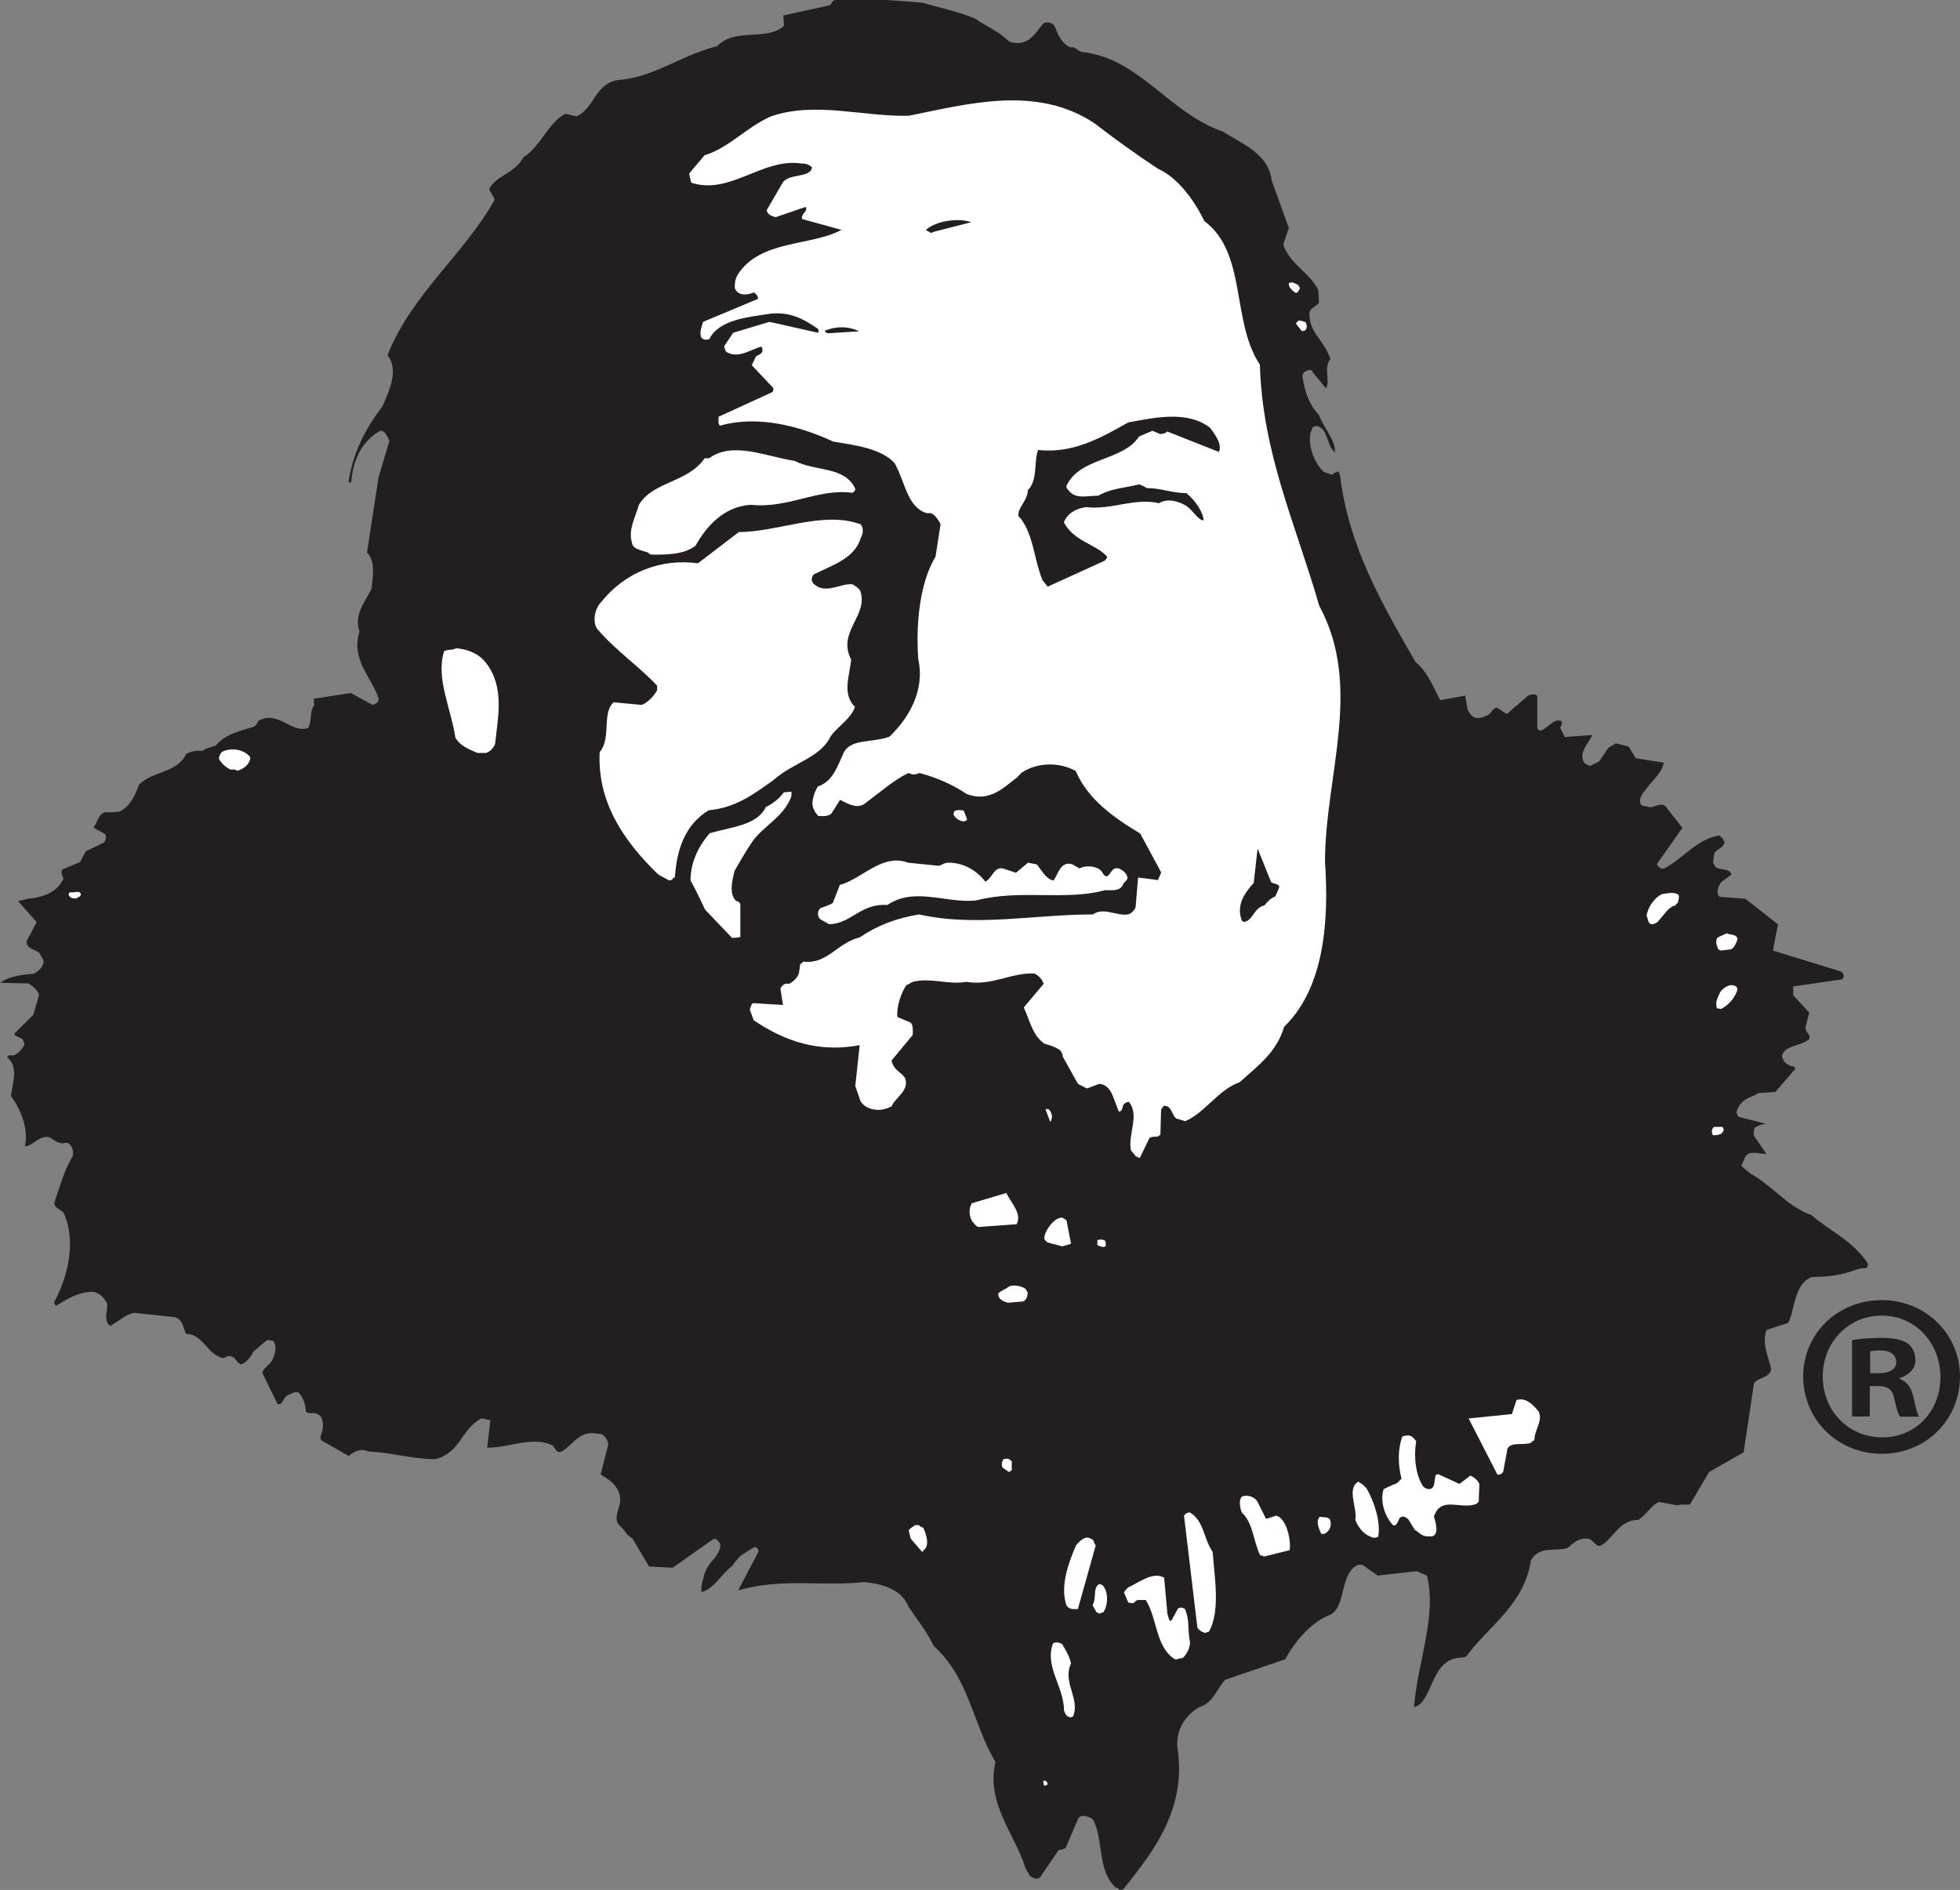
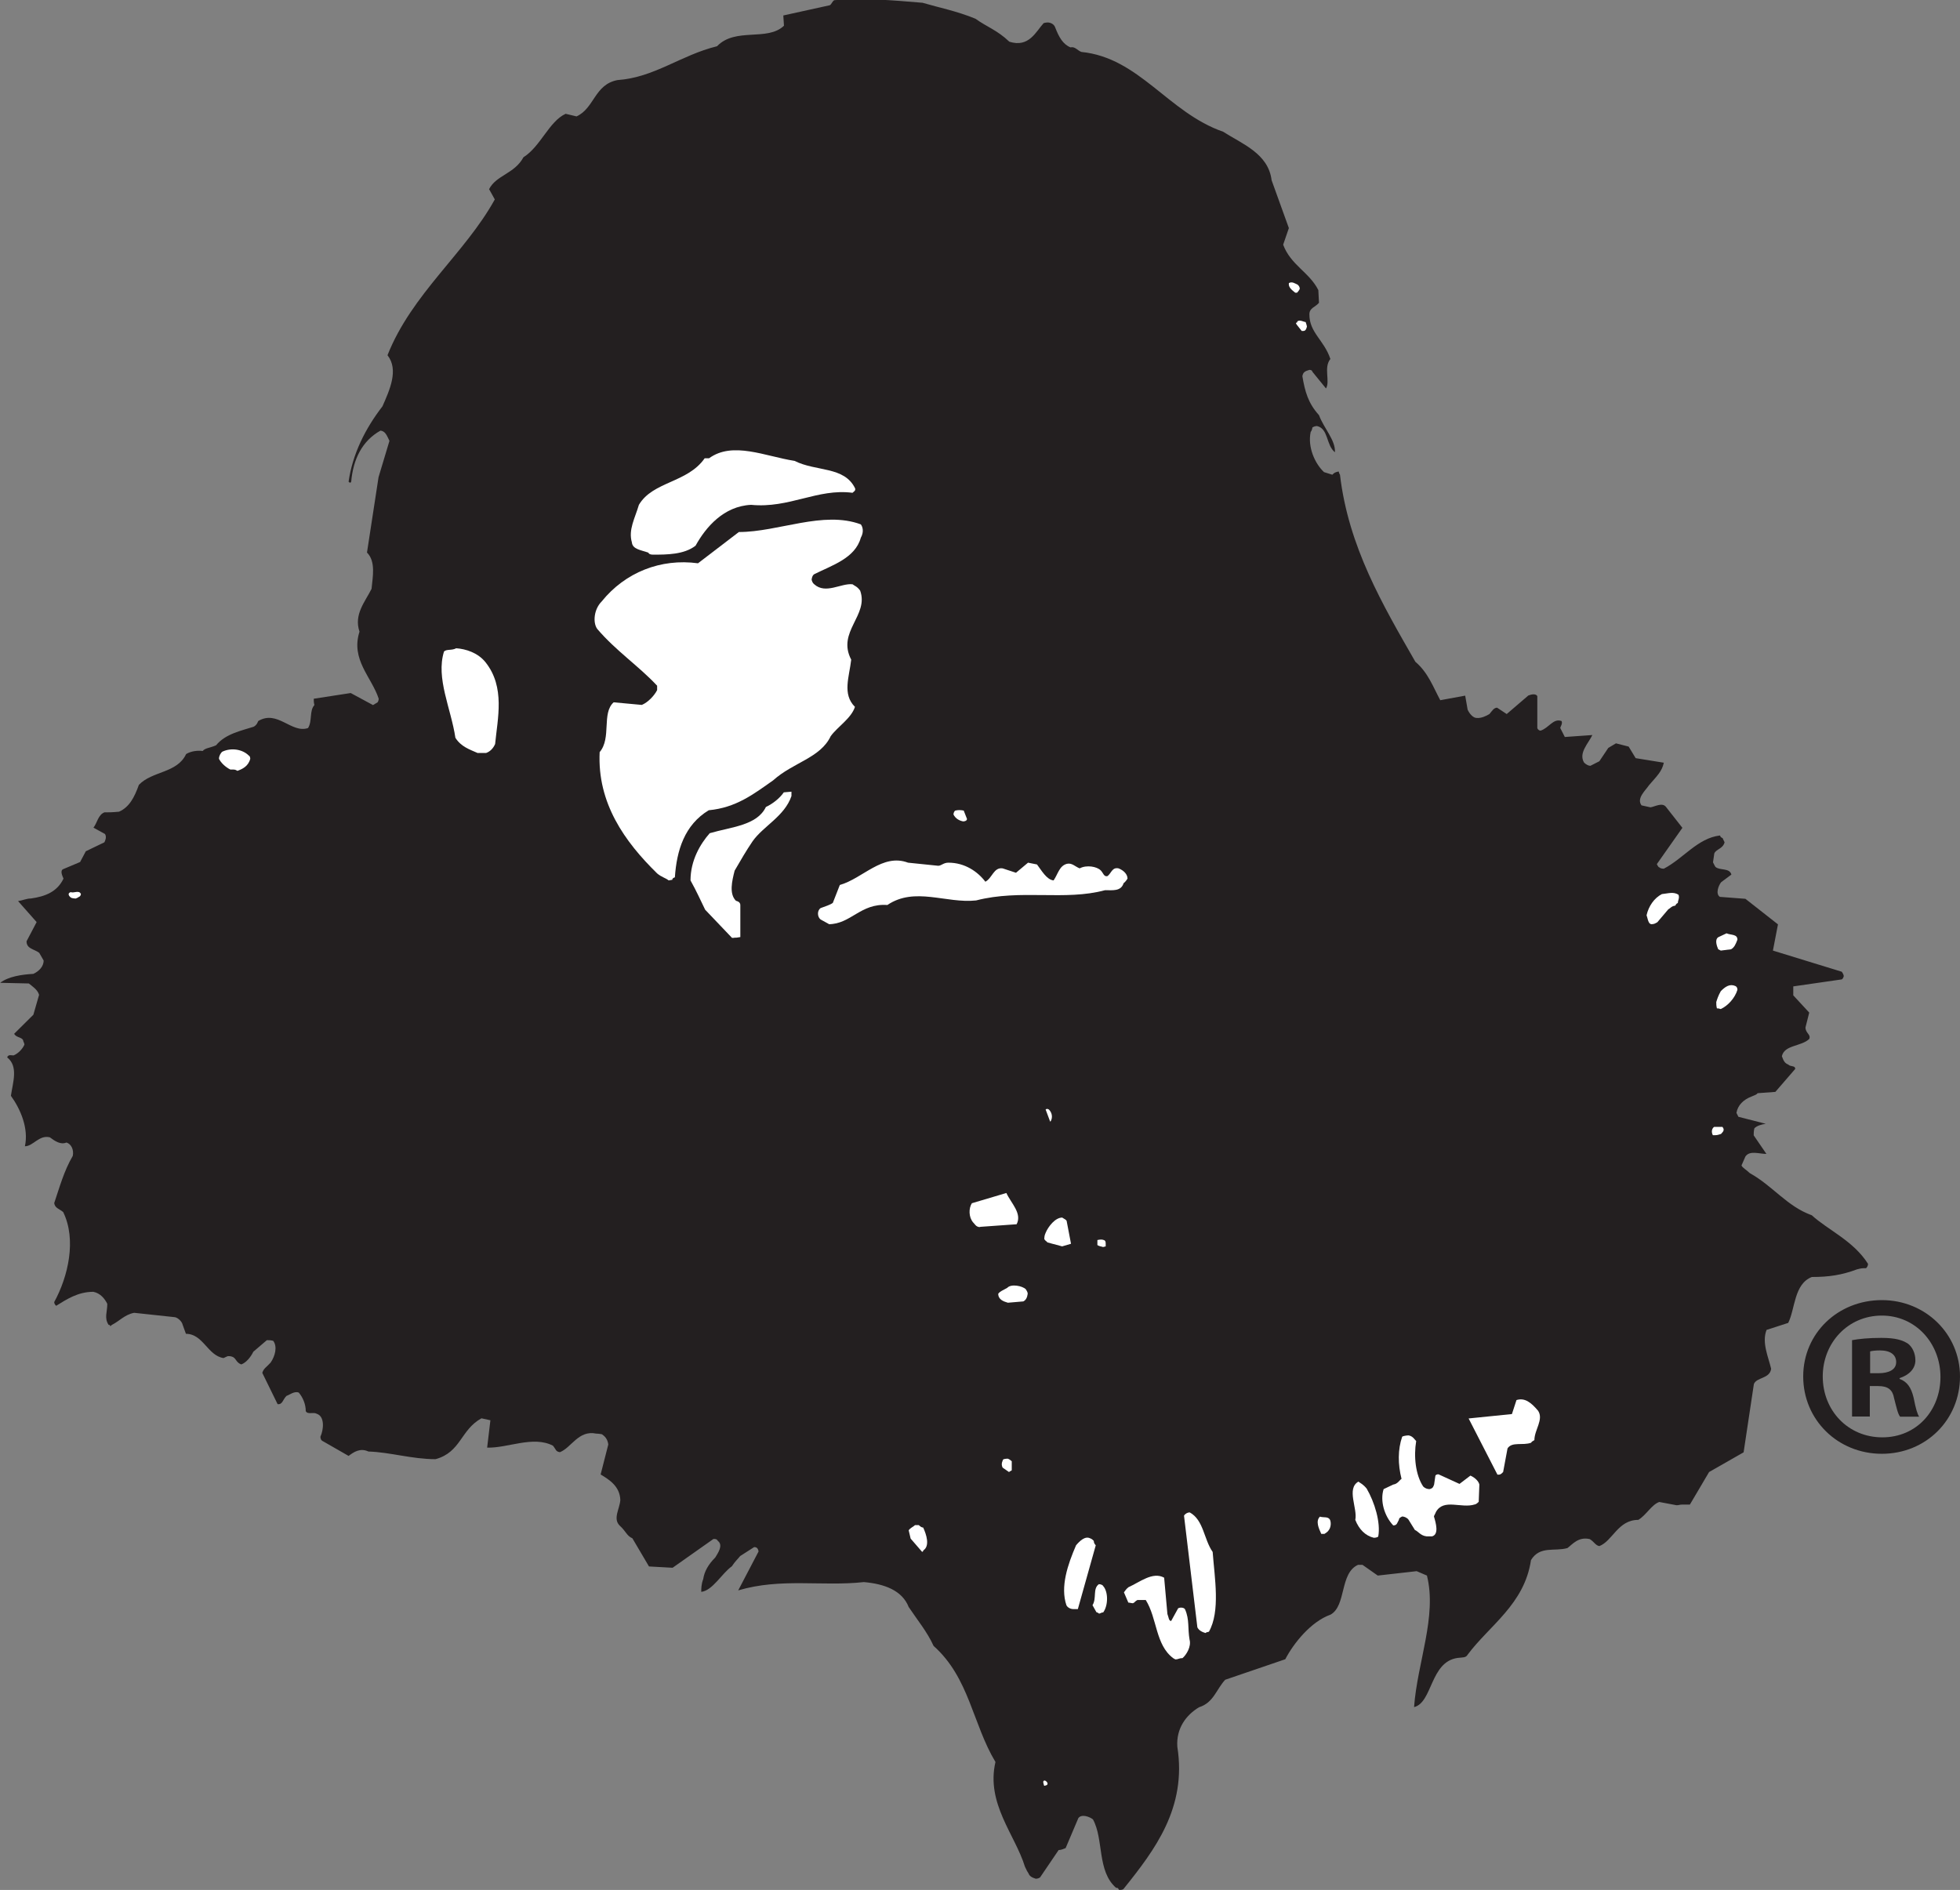
<svg xmlns="http://www.w3.org/2000/svg" id="Layer_1" data-name="Layer 1" viewBox="0 0 120.38 116.09">
  <rect x="0" y="0" width="120.38" height="116.09" fill="#808080" stroke="none" />
  <defs>
    <style>
      .cls-1 {
        fill: #fff;
      }

      .cls-1, .cls-2 {
        fill-rule: evenodd;
      }

      .cls-2, .cls-3 {
        fill: #231f20;
      }
    </style>
  </defs>
  <g>
    <path class="cls-2" d="m68.74,116.09c.08,0,.24,0,.28-.08,1.92-2.39,3.88-4.98,3.29-8.71-.08-1.14.55-1.96,1.33-2.43.9-.28,1.06-1.1,1.61-1.69l3.69-1.26c.51-.98,1.57-2.31,2.78-2.74.98-.55.55-2.55,1.69-3.06h.27l.94.66,2.39-.27.63.27c.63,2.51-.59,5.33-.79,8.08,1.14-.28.98-2.78,2.67-3.02.31-.04.51,0,.62-.2,1.34-1.8,3.49-3.1,3.89-5.81.55-.9,1.45-.51,2.24-.74.31-.23.67-.71,1.37-.55.27.16.35.39.59.43.82-.32,1.14-1.61,2.39-1.61.47-.27.82-.94,1.29-1.1l1.06.2c.15,0,.19-.04.35-.04h.47l1.18-2,2.12-1.21.63-4.19c.16-.43.98-.32,1.06-.94-.16-.71-.59-1.61-.28-2.39l1.33-.43c.43-.86.35-2.39,1.45-2.82,1.06,0,1.84-.12,2.78-.47.27-.07.31-.07.55-.07.04-.04.12-.12.12-.27-.9-1.42-2.47-2.08-3.45-2.98-1.53-.55-2.39-1.8-3.81-2.59-.24-.23-.43-.31-.51-.47l.24-.55c.27-.39.83-.16,1.29-.16l-.78-1.14c0-.15,0-.24.04-.43.15-.16.43-.24.7-.28l-1.68-.43s-.04-.08-.12-.24c.08-.47.43-.82.94-1.01.2-.08.31-.12.36-.2l1.09-.08,1.22-1.41c0-.23-.27-.11-.43-.27-.2-.08-.28-.2-.39-.51.15-.7,1.18-.59,1.68-1.06.12-.28-.23-.35-.23-.71l.23-.91-.98-1.06v-.55l2.98-.43s.08-.04.12-.19c0-.08-.04-.16-.12-.28l-4.23-1.3.31-1.61-2-1.57-1.57-.12c-.28-.19-.08-.7.08-.9l.63-.47c-.12-.43-.7-.23-.98-.47-.08-.12-.12-.24-.15-.28l.08-.55c.12-.27.51-.27.63-.67,0-.04-.08-.16-.12-.27-.08-.04-.12-.04-.16-.16-1.37.16-2.24,1.41-3.45,2.04-.04,0-.2,0-.27-.08-.04,0-.08-.04-.16-.2l1.57-2.23-1.02-1.3c-.23-.27-.67,0-.94.04l-.55-.12c-.32-.43.23-.9.47-1.25.47-.55.78-.82.9-1.37l-1.73-.28-.43-.71-.78-.2-.47.28-.55.82-.55.28c-.12,0-.27-.08-.39-.2-.35-.59.27-1.18.51-1.69l-1.69.12-.28-.55c0-.08.16-.27.08-.43-.51-.19-.78.43-1.29.59-.04,0-.16-.03-.2-.16v-1.96c-.08-.16-.35-.12-.55-.04l-1.33,1.14-.59-.39c-.2,0-.31.2-.47.39-.2.12-.51.27-.79.24-.2,0-.43-.24-.55-.51l-.15-.86-1.53.28c-.43-.79-.74-1.69-1.53-2.36-2-3.49-4.11-7.06-4.63-11.49-.04-.04-.08-.2-.08-.2-.2.04-.28.08-.39.2l-.51-.16c-.55-.51-1.02-1.53-.82-2.47.08-.08.11-.28.11-.28.08-.04.16-.08.28-.08.71.16.55,1.18,1.1,1.61.04-.75-.67-1.45-.98-2.28-.67-.74-.86-1.45-1.02-2.39.04-.24.15-.31.43-.39.04,0,.16,0,.19.12l.83,1.02c.27-.43-.16-1.29.27-1.81-.39-1.17-1.29-1.61-1.29-2.74,0-.4.35-.43.59-.71l-.04-.78c-.55-1.1-1.69-1.53-2.16-2.79l.35-1.02-1.06-2.94c-.2-1.64-1.81-2.23-2.98-2.98-3.37-1.17-5.14-4.54-8.7-4.9-.24-.08-.39-.35-.67-.28-.47-.19-.71-.63-.94-1.22-.04-.12-.16-.28-.43-.31-.04,0-.15,0-.28.04-.47.51-.9,1.53-2.11,1.14-.74-.71-1.37-.9-2.08-1.41-1.14-.47-2.19-.67-3.25-.98-1.85-.16-3.73-.31-5.41-.16-.12.04-.16.23-.28.31l-2.86.63.04.63c-1.02.98-2.98.08-4.11,1.26-2.24.55-3.84,1.92-6.12,2.08-1.41.27-1.41,1.73-2.51,2.23l-.67-.16c-1.02.47-1.53,2-2.59,2.67-.55,1.02-1.68,1.1-2.11,1.96l.35.63c-1.84,3.33-5.1,5.8-6.59,9.57.71.9.12,2.16-.31,3.14-1.06,1.37-1.84,2.94-2.08,4.63.08.08.12.08.16,0,.12-1.38.67-2.51,1.8-3.14.31.04.39.31.55.63l-.67,2.23-.71,4.63c.55.55.35,1.49.28,2.23-.39.79-1.1,1.57-.74,2.63-.55,1.72.74,2.78,1.18,4.12,0,.08-.04.2-.08.23-.08.04-.2.12-.27.16l-1.37-.74-2.27.35c0,.12,0,.23.04.39-.32.35-.12.98-.39,1.41-1.02.35-1.88-1.14-3.06-.43-.04.08-.08.24-.28.35-.74.24-1.73.43-2.31,1.14-.35.16-.67.16-.82.35-.31-.04-.71,0-1.02.19-.55,1.18-2.08,1.03-2.9,1.89-.28.78-.59,1.37-1.22,1.65-.43.04-.63.04-.9.04-.39.16-.43.63-.67.94l.71.39c.12.2,0,.43-.04.51l-1.14.55-.35.66-1.02.43c-.23.08-.08.4,0,.59-.39.82-1.14,1.1-2,1.22-.27,0-.51.12-.79.16l1.14,1.29-.62,1.18c0,.47.47.47.78.71l.27.47c0,.39-.31.67-.63.82-.71.04-1.53.16-2.04.55l1.76.04c.2.16.55.39.63.7l-.35,1.22-1.18,1.17c.12.24.47.2.55.4,0,.08.08.16.08.27-.12.27-.39.55-.67.66-.12,0-.32-.08-.39.12.7.55.35,1.53.23,2.36.59.82,1.1,2,.86,3.1.51,0,.86-.71,1.53-.55.32.24.67.47,1.02.32.28.08.47.43.39.82-.55.94-.82,1.96-1.14,2.9.04.31.31.35.55.55.83,1.69.31,3.96-.55,5.53,0,.08.04.16.12.23.63-.39,1.33-.86,2.28-.86.43.08.71.43.86.74,0,.51-.2.86.08,1.29.2,0,0,.2.2,0,.43-.2.78-.63,1.37-.74l2.51.27c.19.04.43.27.47.47l.2.55c1.06,0,1.33,1.34,2.31,1.49.15-.08.27-.12.27-.12.08,0,.16,0,.27.04.23.08.23.36.55.47.31-.11.59-.47.74-.78l.83-.71c.12,0,.24,0,.39.04.27.35.12.94-.16,1.34-.24.27-.43.35-.51.63l.94,1.92c.31.04.31-.28.55-.51.16-.04.47-.31.75-.2.24.28.43.7.43,1.14.12.23.47.04.67.16.51.16.43.98.23,1.41,0,.12.04.23.16.28l1.57.9c.31-.23.7-.51,1.22-.27,1.33.04,2.67.47,4.12.47,1.57-.43,1.53-1.8,2.82-2.51l.55.12-.2,1.68c1.26.04,2.82-.75,4.04-.12.2.24.16.36.43.4.71-.28,1.14-1.37,2.23-1.14.16,0,.35.04.35.04.16.11.35.28.39.63l-.47,1.84c.51.31,1.18.71,1.21,1.57-.04.55-.47,1.14-.04,1.57.39.35.43.63.78.78l1.02,1.73,1.45.08,2.51-1.77c.12,0,.2,0,.27.12.35.27,0,.75-.16,1.02-.43.43-.67.86-.74,1.33-.12.31-.12.59-.12.78.7-.08,1.26-1.13,1.88-1.57.2-.31.39-.47.51-.63l.86-.55c.16,0,.24.08.27.27l-1.25,2.39c2.63-.78,5.14-.23,7.72-.51,1.26.11,2.35.51,2.75,1.53.55.82,1.14,1.53,1.53,2.39,2.2,1.96,2.39,4.78,3.8,7.13-.59,2.55,1.21,4.47,1.81,6.43.11.24.15.31.23.43.04.12.16.23.43.31.04,0,.16,0,.27-.08l1.14-1.68c.16,0,.32-.08.43-.12l.78-1.84c.2-.28.71-.08.9.08.67,1.22.24,3.18,1.42,4.2.08,0,.12,0,.15.08h0Z" />
    <path class="cls-1" d="m64.17,109.69l.12-.04c.12-.08,0-.24-.12-.28-.16,0-.08.19-.04.32h.04Z" />
-     <path class="cls-1" d="m65.78,105.48l.12-.04c.47-1.06-.67-2.12-.12-3.25-.11-.55-.43-.98-.55-1.21-.12-.04-.31-.16-.55-.04-.55,1.41.67,2.67.67,4.12.04.16.16.43.43.43h0Z" />
    <path class="cls-1" d="m72.2,101.93c.15,0,.23-.08.43-.08.23-.2.55-.7.43-1.14-.12-.7,0-1.22-.27-1.84-.04-.12-.28-.16-.43-.08l-.43.78c-.15,0-.15-.23-.23-.43l-.2-2.23c-.7-.39-1.49.27-2.2.59-.15.12-.2.23-.27.31l.27.63c.08,0,.2.04.28.04.12-.04.12-.12.28-.2h.51c.71,1.14.59,2.75,1.68,3.57.12.08.16.08.16.08h0Z" />
    <path class="cls-1" d="m74.09,100.27l.16-.04c.71-1.26.35-3.29.23-4.9-.55-.79-.55-1.96-1.41-2.43-.12,0-.27.07-.35.2l.82,6.86c.08.16.24.28.51.35l.04-.04h0Z" />
    <path class="cls-1" d="m67.49,99.12c.08,0,.16-.08.27-.08.31-.43.31-1.26,0-1.61-.04-.08-.16-.12-.27-.12-.39.28-.12.86-.39,1.29l.24.43s.04,0,.16.08h0Z" />
    <path class="cls-1" d="m65.93,98.84h.27l1.1-3.92c-.08-.08-.12-.16-.12-.27-.08-.08-.12-.12-.23-.16-.31-.15-.63.16-.86.43-.51,1.18-.98,2.55-.59,3.69.04.08.19.23.43.23h0Z" />
-     <path class="cls-1" d="m77.64,95.61l1.57-.39c.08-.55-.12-1.56-.55-1.96-.12-.12-.27-.16-.27-.16l-.63.2-.51-1.02c-.12-.27-.55-.51-.98-.35-.2.23-.12.66,0,.98.7.63.7,1.76,1.13,2.63.08,0,.12,0,.23.08h0Z" />
    <path class="cls-1" d="m56.7,95.24c.43-.27.2-.98,0-1.41-.08,0-.15-.04-.27-.15h-.23c-.12.12-.27.15-.39.32l.12.51.71.82.08-.08h0Z" />
    <path class="cls-1" d="m84.38,94.46s.2,0,.27-.08c.16-.86-.23-2.12-.71-2.94-.23-.28-.35-.31-.51-.43-.75.43-.04,1.65-.19,2.35.23.59.63.98,1.14,1.1h0Z" />
    <path class="cls-1" d="m87.61,94.37h.35c.43-.12.23-.82.11-1.22,0-.04.08-.16.12-.27.47-.86,1.57-.2,2.39-.47.04,0,.12-.04.24-.16l.04-1.06c-.04-.2-.27-.43-.55-.55l-.67.51-1.29-.59c-.12,0-.16.04-.19.08l-.08.55c-.04.08-.04.23-.28.28-.12,0-.27-.04-.39-.16-.47-.71-.59-1.85-.43-2.79-.08-.07-.2-.31-.47-.35-.12,0-.35.04-.39.08-.27.78-.27,1.69-.04,2.59-.12.07-.23.31-.51.35l-.59.28c-.23.71.04,1.65.59,2.23.24,0,.24-.16.35-.35,0-.08.04-.12.2-.2.12,0,.31.08.39.2l.39.63c.2.08.35.35.71.39h0Z" />
    <path class="cls-1" d="m81.33,94.23l.12-.08s.12-.08.16-.16c.12-.15.16-.43.08-.63-.12-.23-.39-.12-.62-.2-.28.27-.08.71.08,1.06h.19Z" />
    <path class="cls-1" d="m92.08,90.58c.08,0,.16-.08.24-.16l.27-1.45c.27-.43.94-.16,1.45-.35.04-.08.08-.08.2-.16,0-.63.58-1.26.23-1.8-.43-.51-.82-.82-1.33-.66l-.28.86-2.66.27,1.77,3.45h.12Z" />
    <path class="cls-1" d="m62.1,90.35l.04-.04v-.55s-.12-.12-.24-.16c-.04,0-.16,0-.28.04-.04.08-.16.28-.04.51l.39.27.12-.08h0Z" />
    <path class="cls-1" d="m61.91,80.02l.94-.08c.16-.08.24-.24.27-.47,0-.08-.04-.16-.12-.28-.2-.2-.9-.35-1.14-.08-.28.16-.43.2-.55.36,0,.35.31.47.59.55h0Z" />
    <path class="cls-1" d="m67.91,76.56v-.16c0-.08,0-.2-.12-.23-.11-.04-.19-.04-.39,0v.31c.12.08.24.08.35.12l.16-.04h0Z" />
    <path class="cls-1" d="m65.23,76.56l.55-.16-.27-1.41c-.04-.08-.16-.12-.27-.2-.43,0-.86.55-1.02.94-.08.16-.08.31-.08.39.12.16,0,0,.2.2l.9.24h0Z" />
    <path class="cls-1" d="m60.2,75.36l2.24-.16c.35-.67-.35-1.3-.63-1.92l-2.12.63c-.2.31-.2.86.08,1.18.12.12.16.24.35.28h.08Z" />
-     <path class="cls-1" d="m69.89,71.12h.12l.55-1.14c.04-.16.28-.16.55-.16.12-.12,0,0,.16-.12l.04-1.49c0-.08.08-.16.16-.28.51-.04.47.55.78.78l.55.16c1.25-.55,2-1.92,3.33-2.39,1.29-1.14,2.28-1.89,2.74-3.41,2.51-2.43,2.75-6.63,2.51-10.12,0-5.3,2.35-10.75-.35-15.73-1.49-5.14-3.49-9.37-3.65-14.82-1.77-2.66-.78-6.86-3.41-8.82-.59-1.22-1.61-2.67-2.86-3.22-1.41-.94-2.67-1.84-3.88-2.78-3.57-2.39-7.84-1.18-11.41-.47-2.82.07-5.76-.9-8.47.04-1.53.67-2.55,1.92-4.08,2.39-.35.43-.71.82-.94,1.13l.12.55c2.36.79,4.39-1.53,6.75-1.18.31,0,.51.08.67.24-.08.67-1.41.35-1.8.94l-.98,1.69c.04.27.28.36.55.43l1.84-.63c.16.31-.27.35-.23.74l2.43.67c-1.88,1.02-5.02.59-6.39,2.78-.16.32-.16.51-.16.79.16.47.71.47,1.18.27.08.08.27.2.24.4l-3.37,1.41c-.08.31-.23.58-.12.94.12.16.31.2.51.11.59-1.17,2.31-1.33,3.53-1.52,1.37-.23,2.28.31,3.14.9,0,0,.08.12,0,.24l-2.98-.67-2.23.67-.55.82c0,.08.08.31.12.35.7.43,1.41-.08,2.11-.31.08,0,.12.04.12.23s-.24.27-.39.35l-.27.55,1.33,1.41c0,.11,0,.23-.12.27l-3.25,1.49v.39c.04.16,0,0,.08.16,2.31-.66,4.86,0,6.98.98,1.29.2,2.98.43,3.76,1.33.67,1.18.75,2.67,1.96,3.06h.27c.27.12.43.39.59.67l-.31,2c-.98,1.61-1.22,4.19-1.06,6.31.43,1.96-.63,3.65-1.77,4.75-1.06.39-2.31.11-2.79.94-.39.82-.66,1.81-1.61,2.12-.2.32-.47,1.02-.24,1.41.08.24.2.27.24.39.27.04.62.04.82-.12l.55-.86c.39.19,1.06.63,1.57.19.94-.7,1.73-1.41,2.63-1.84.24.12.43.12.67,0,1.02.27,2.04.71,2.9,1.29,1.41.55,2.31-.43,3.1-1.02.16-.16.24-.27.31-.31.98-.63,2.31-.63,3.29-.08.75,1.76,2.39,2.9,3.96,3.84l1.29,2.39-.2.47-1.22-.16-.15,1.8c-.04.19-.28.43-.47.47-.71.11-1.49-.47-2.16,0-3.57,0-7.21.78-10.67,0-1.41.23-2.55.67-3.65,1.41-1.41.35-1.96,1.65-3.45,1.49-.04.04-.12.11-.2.15l-.08.55c-.08.27-.35.55-.63.67-.23-.08-.39.08-.51.27l.16,1.02-1.8-.11c-.16,0-.16.24-.24.39l.24.66c1.92,1.3,4,2,6.51,1.53l-.27,2.51.31.9c.24.48.98.67,1.49.51.2-.04.31-.12.43-.15.2-.55,1.14-.98.82-1.77-.24-.35-.71-.47-.82-1.06l1.3-1.57c0-.28.04-.55-.12-.75l-.82-.35c-.08-.51.19-1.45.55-1.96.16-.04.27-.16.39-.2,1.1-.28,2.2.2,3.29,0,1.57.27,2.78-.59,4.2-.51.2.12.43.28.55.63l-1.22,1.45c.39.86.55,1.76,1.29,2.24.47.12.71.23.94.39.04.04.16.2.16.39l.94,1.68.55.28.74-.28c.39,0,.67.31.82.67l.39,1.02c.28.04.19-.39.35-.47.08-.08.2-.12.28-.12.67.86-.08,1.96.12,2.98l.32.39h.12Z" />
    <path class="cls-1" d="m105.28,69.73c.16,0,.19,0,.43-.08.04-.08.27-.2.08-.43h-.51c-.12.08-.2.28-.08.51h.08Z" />
    <path class="cls-1" d="m64.54,68.86c.12-.23.08-.51-.12-.71-.04,0-.08-.08-.2,0l.28.75.04-.04h0Z" />
    <path class="cls-1" d="m105.69,61.98c.43-.2.86-.66,1.02-1.18,0-.11-.04-.19-.12-.23-.35-.16-.63.04-.9.31-.16.28-.23.51-.28.67,0,.12,0,.23.04.39.08,0,.12,0,.23.04h0Z" />
    <path class="cls-1" d="m105.69,58.39l.63-.08c.2-.12.27-.28.39-.59,0-.35-.39-.27-.67-.39l-.51.24c-.23.16-.08.55,0,.74l.16.08h0Z" />
    <path class="cls-1" d="m45.08,57.6c.12,0,.19,0,.39-.04v-1.96c0-.16-.12-.23-.27-.27-.43-.43-.24-1.22-.08-1.85.39-.67.7-1.21,1.1-1.8.66-.94,1.96-1.53,2.39-2.78v-.27l-.47.04c-.24.35-.67.7-1.1.9-.55,1.14-2.12,1.22-3.45,1.61-.59.67-1.18,1.68-1.18,2.9.39.7.59,1.17.9,1.8l1.65,1.73h.12Z" />
    <path class="cls-1" d="m50.89,56.77c1.37,0,1.96-1.3,3.61-1.18,1.69-1.14,3.61-.08,5.45-.28,2.75-.71,5.45.04,7.92-.63.47,0,.98.08,1.14-.43.12-.08.24-.28.24-.28,0-.27-.24-.51-.55-.63-.39-.08-.43.27-.67.47-.23.08-.27-.2-.43-.35-.23-.23-.86-.35-1.29-.12-.28-.11-.47-.35-.78-.28-.47.12-.55.63-.82,1.02-.43-.04-.75-.63-1.02-.98l-.55-.11-.74.62-.82-.27c-.55-.08-.63.59-1.06.82-.47-.62-1.26-1.17-2.27-1.17-.31,0-.43.19-.63.19l-1.85-.19c-1.57-.59-2.78.97-4.19,1.37l-.43,1.1c-.16.12-.43.2-.75.32-.23.16-.2.55,0,.7l.51.28h0Z" />
    <path class="cls-1" d="m101.4,56.77c.2,0,.24-.04.39-.12l.67-.79c.15-.08.19-.2.43-.23.04-.04.04-.12.16-.16,0-.16.12-.31.04-.51-.31-.2-.63-.08-1.02-.04-.47.24-.82.75-.94,1.3.08.23.08.39.2.51l.08.04h0Z" />
-     <path class="cls-2" d="m76.45,56.63c.55-.16.55-.86,1.22-1.02.15-.2.31-.39.66-.55l.24-.55c0-.27-.43-.2-.51-.35l-.82-2.04-.24,2.12c-.59.63-1.1,1.41-.71,2.35,0,0,.04,0,.16.04h0Z" />
    <path class="cls-1" d="m4.62,55.2s.15-.04.24-.12c0,0,.08,0,.11-.16-.11-.27-.43-.04-.63-.12-.24.08-.08.28.04.35.12.04.24.04.24.04h0Z" />
    <path class="cls-1" d="m41.29,54.05c0-.08.04-.12.16-.16.11-1.65.59-3.22,2.08-4.12,1.68-.16,2.74-.98,3.96-1.84,1.22-1.1,2.9-1.37,3.53-2.71.43-.59,1.26-1.09,1.49-1.8-.79-.78-.35-1.84-.23-2.9-.9-1.72,1.1-2.71.55-4.24-.2-.27-.31-.27-.47-.39-.7-.08-1.65.63-2.35,0-.04-.04-.11-.08-.16-.27,0-.08.04-.28.16-.35,1.1-.55,2.51-.98,2.86-2.24.2-.35.12-.67,0-.82-2.31-.86-5.06.47-7.49.47l-2.51,1.92c-2.28-.31-4.47.55-5.92,2.35-.47.47-.55,1.29-.27,1.68,1.14,1.34,2.55,2.28,3.68,3.49v.27c-.16.32-.55.75-.94.91l-1.73-.16c-.75.67-.12,2.19-.86,3.06-.15,3.13,1.53,5.49,3.53,7.45.27.23.51.27.71.43l.23-.04h0Z" />
    <path class="cls-1" d="m59.19,50.45c.08,0,.2-.04.2-.15l-.2-.51c-.2-.04-.36-.04-.51,0-.04,0-.12.12-.12.24.12.24.35.39.63.43h0Z" />
    <path class="cls-1" d="m14.31,47.27c.08,0,.15,0,.27.08.31-.11.67-.28.79-.74,0,0,0-.16-.08-.19-.39-.4-1.1-.51-1.65-.24-.08.08-.19.24-.19.43.11.23.39.51.7.66h.16Z" />
-     <path class="cls-1" d="m29.35,46.25h.51c.23-.08.43-.27.55-.55.15-1.57.63-3.49-.59-5.02-.47-.59-1.22-.82-1.8-.86-.28.15-.59.04-.75.2-.51,1.64.43,3.49.7,5.3.35.55.86.71,1.38.94h0Z" />
+     <path class="cls-1" d="m29.35,46.25h.51c.23-.08.43-.27.55-.55.15-1.57.63-3.49-.59-5.02-.47-.59-1.22-.82-1.8-.86-.28.15-.59.04-.75.2-.51,1.64.43,3.49.7,5.3.35.55.86.71,1.38.94h0" />
    <path class="cls-2" d="m64.4,36.01l3.45-1.57s.12-.12.16-.23c-.71-.82-2-.9-2.67-2.12.2-.55.75-.86,1.37-.94,1.53.19,2.98-.59,4.47-.24.59-.35,1.25-.08,1.68.16.47.35.71.86,1.06.9,0-.47-.51-1.25-1.06-1.68-.9,0-1.53-.31-2.43-.31-.16-.12-.31-.16-.47-.23-.86.23-1.69.23-2.51.7-.71,0-1.41.24-1.84-.35-.12-.11-.12-.23-.12-.23.79-1.8,3.49-1.53,4.47-3.06l.82-.35.47.2c.16,0,.35-.04.43-.16l3.18,1.26c.23-.43-.24-1.1-.55-1.49-1.37-1.06-3.37-.63-5.02-.32-1.73.98-3.41,1.92-5.53,1.69-.28.7,0,1.84-.63,2.47-.04.71-.59.98-.59,1.57.94,1.02.94,2.63,1.49,3.96l.31.39h.04Z" />
    <path class="cls-1" d="m40.09,34.07c.86,0,1.92,0,2.63-.55.63-1.14,1.73-2.43,3.41-2.51,2.35.23,4.08-1.02,6.23-.74.08-.08.2-.12.16-.27-.66-1.37-2.39-1.02-3.72-1.69-1.8-.28-3.8-1.22-5.25-.16h-.27c-1.06,1.52-3.18,1.41-4.04,2.86-.24.82-.66,1.53-.43,2.31.04.43.59.47,1.02.63,0,.07.12.12.27.12h0Z" />
    <path class="cls-2" d="m50.89,20.47l1.88-.12c-.67-.32-1.41-.32-2.11-.04,0,.04.08.16.24.16h0Z" />
    <path class="cls-1" d="m80.04,20.33c.15,0,.19-.12.23-.27,0-.04-.04-.16-.08-.28-.12,0-.35-.16-.51-.04,0,.16-.16,0-.04.2l.31.39h.08Z" />
    <path class="cls-1" d="m79.67,17.97s.12-.12.16-.23c0-.08-.04-.2-.16-.27-.11-.04-.31-.2-.51-.08-.04.27.2.43.39.59h.11Z" />
-     <path class="cls-2" d="m57.34,14.24l2.31-.59c-.74-.27-2.11-.12-2.78.47.04.08.2.08.31.2l.16-.08h0Z" />
  </g>
  <path class="cls-3" d="m120.38,84.55c0,2.66-2.09,4.75-4.8,4.75s-4.83-2.09-4.83-4.75,2.14-4.69,4.83-4.69,4.8,2.09,4.8,4.69Zm-8.43,0c0,2.09,1.55,3.74,3.66,3.74s3.57-1.66,3.57-3.71-1.51-3.77-3.6-3.77-3.63,1.68-3.63,3.74Zm2.88,2.46h-1.08v-4.69c.43-.08,1.03-.14,1.8-.14.89,0,1.29.14,1.63.35.26.2.46.57.46,1.03,0,.52-.4.91-.97,1.09v.05c.46.17.71.52.86,1.15.14.71.23,1,.34,1.17h-1.17c-.14-.17-.23-.6-.37-1.14-.09-.51-.37-.74-.97-.74h-.52v1.89Zm.03-2.66h.52c.6,0,1.08-.2,1.08-.68,0-.43-.32-.72-1-.72-.29,0-.49.03-.6.06v1.34Z" />
</svg>